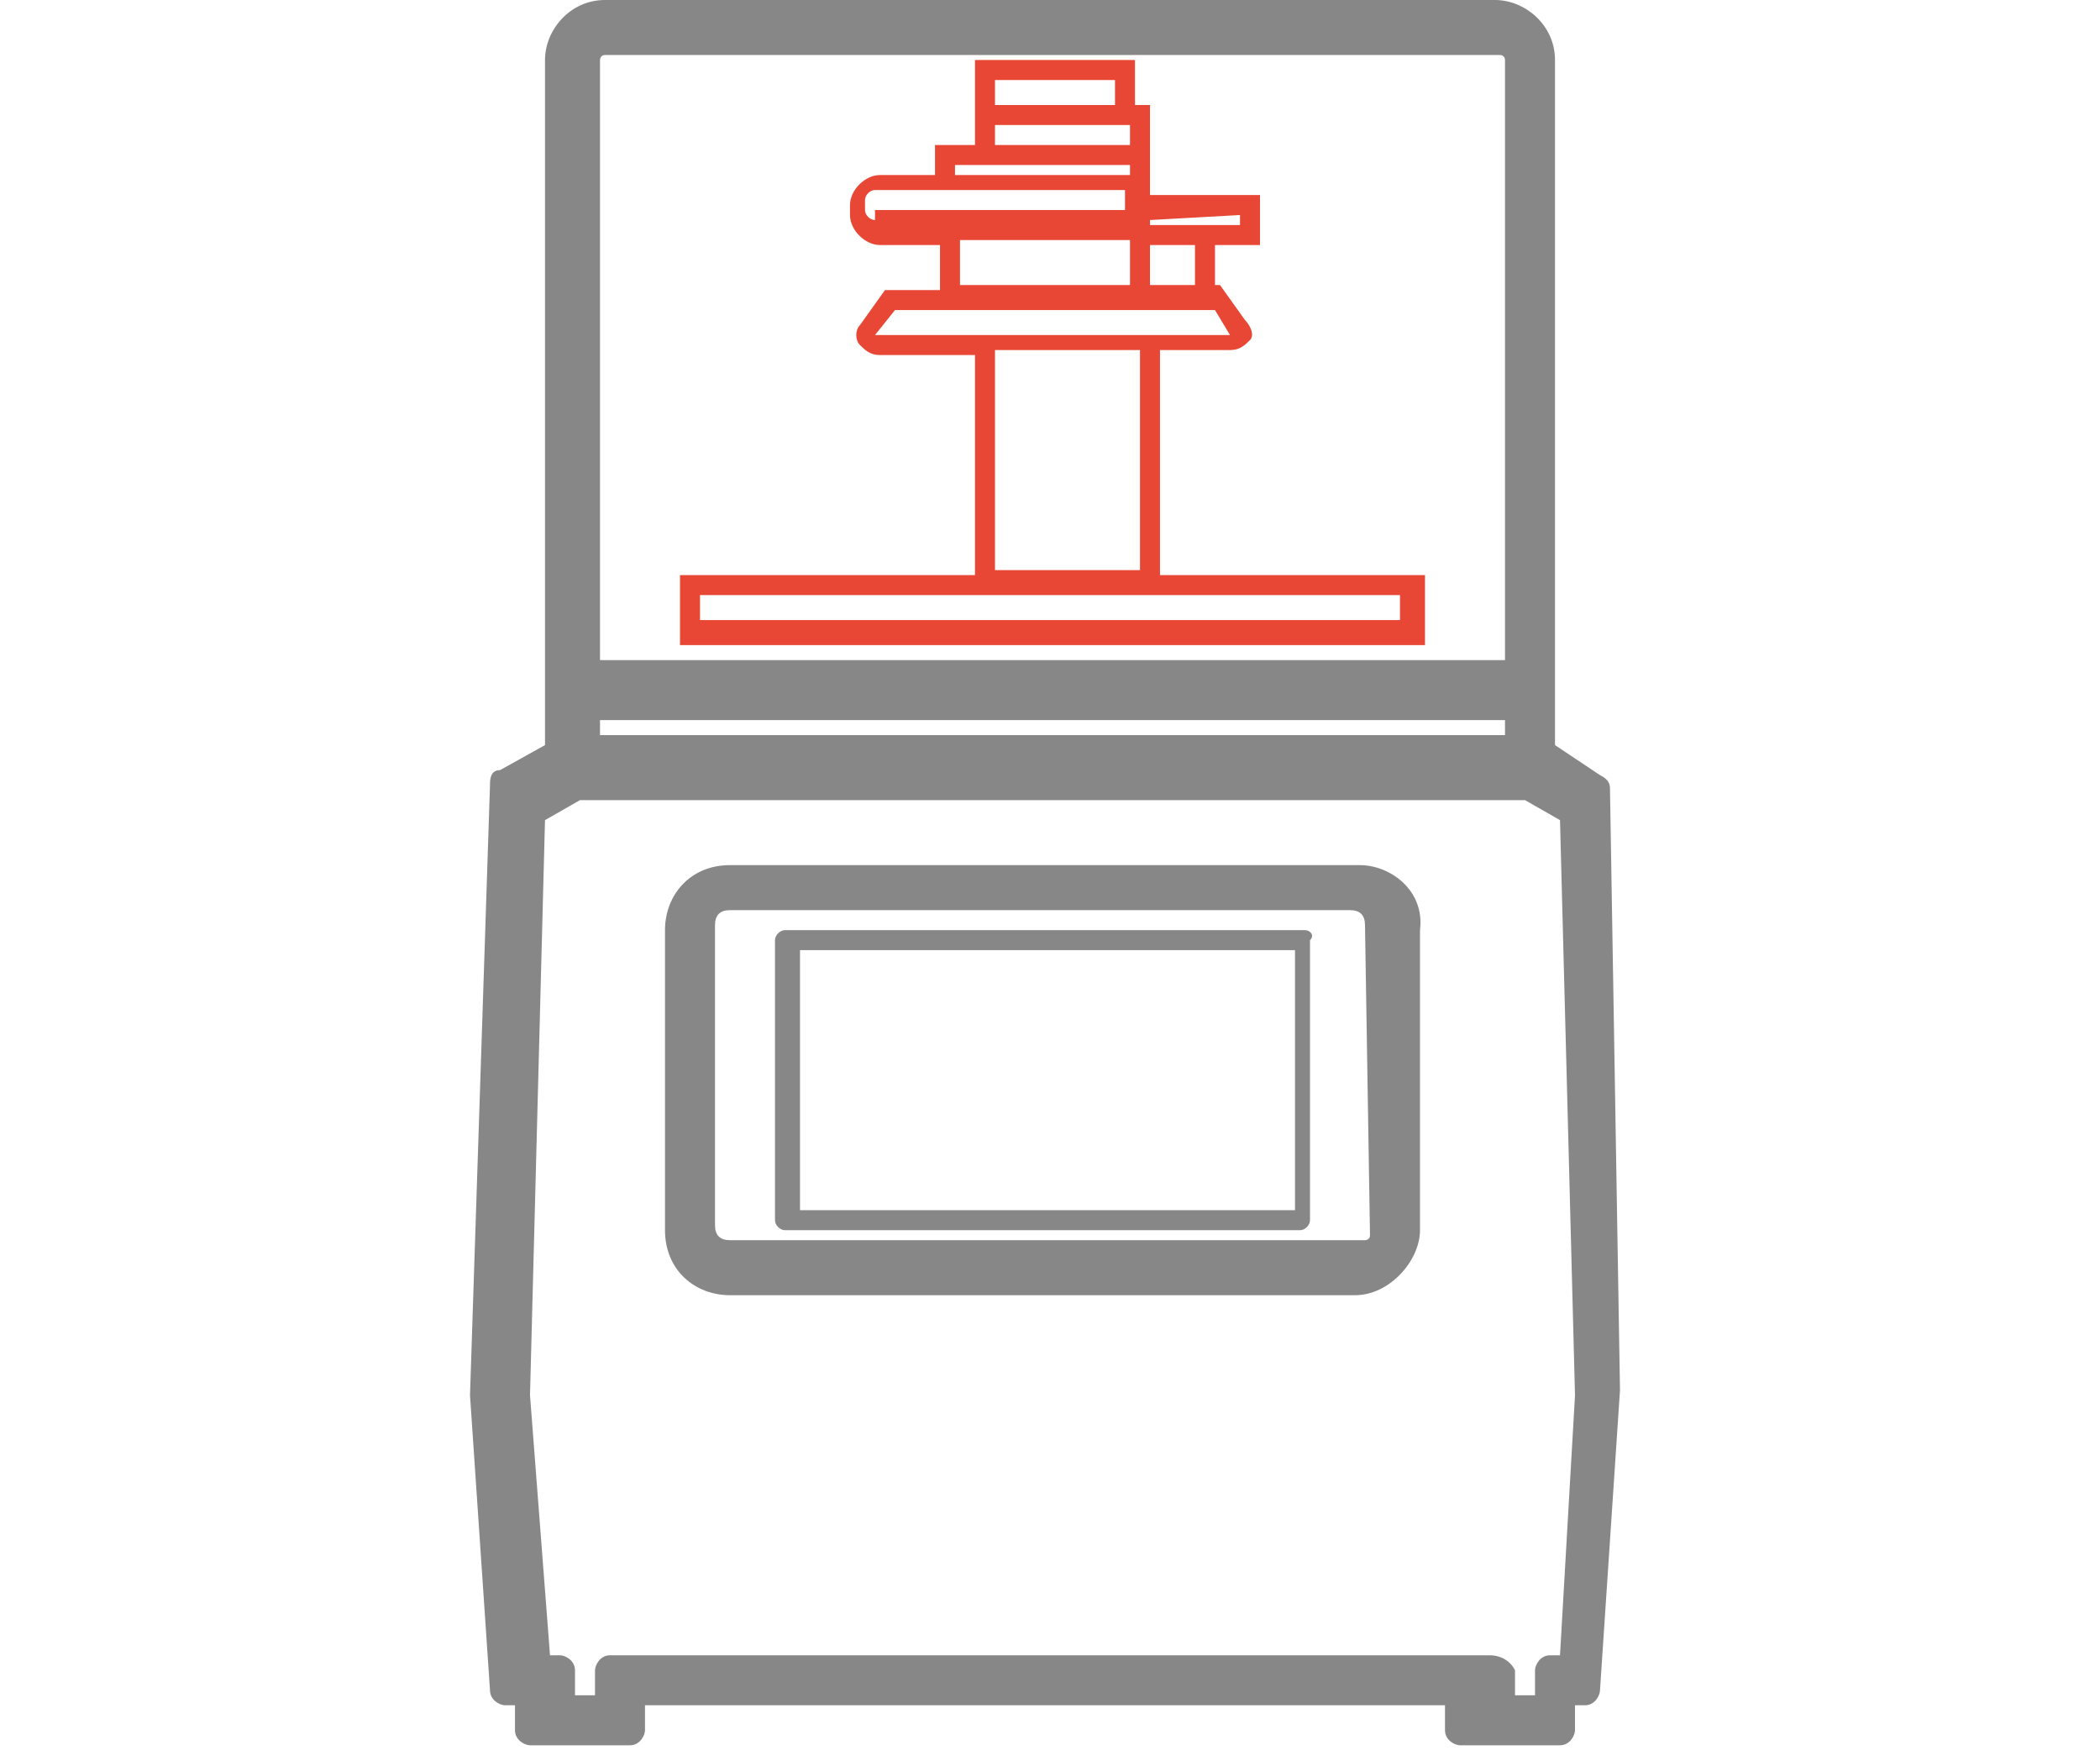
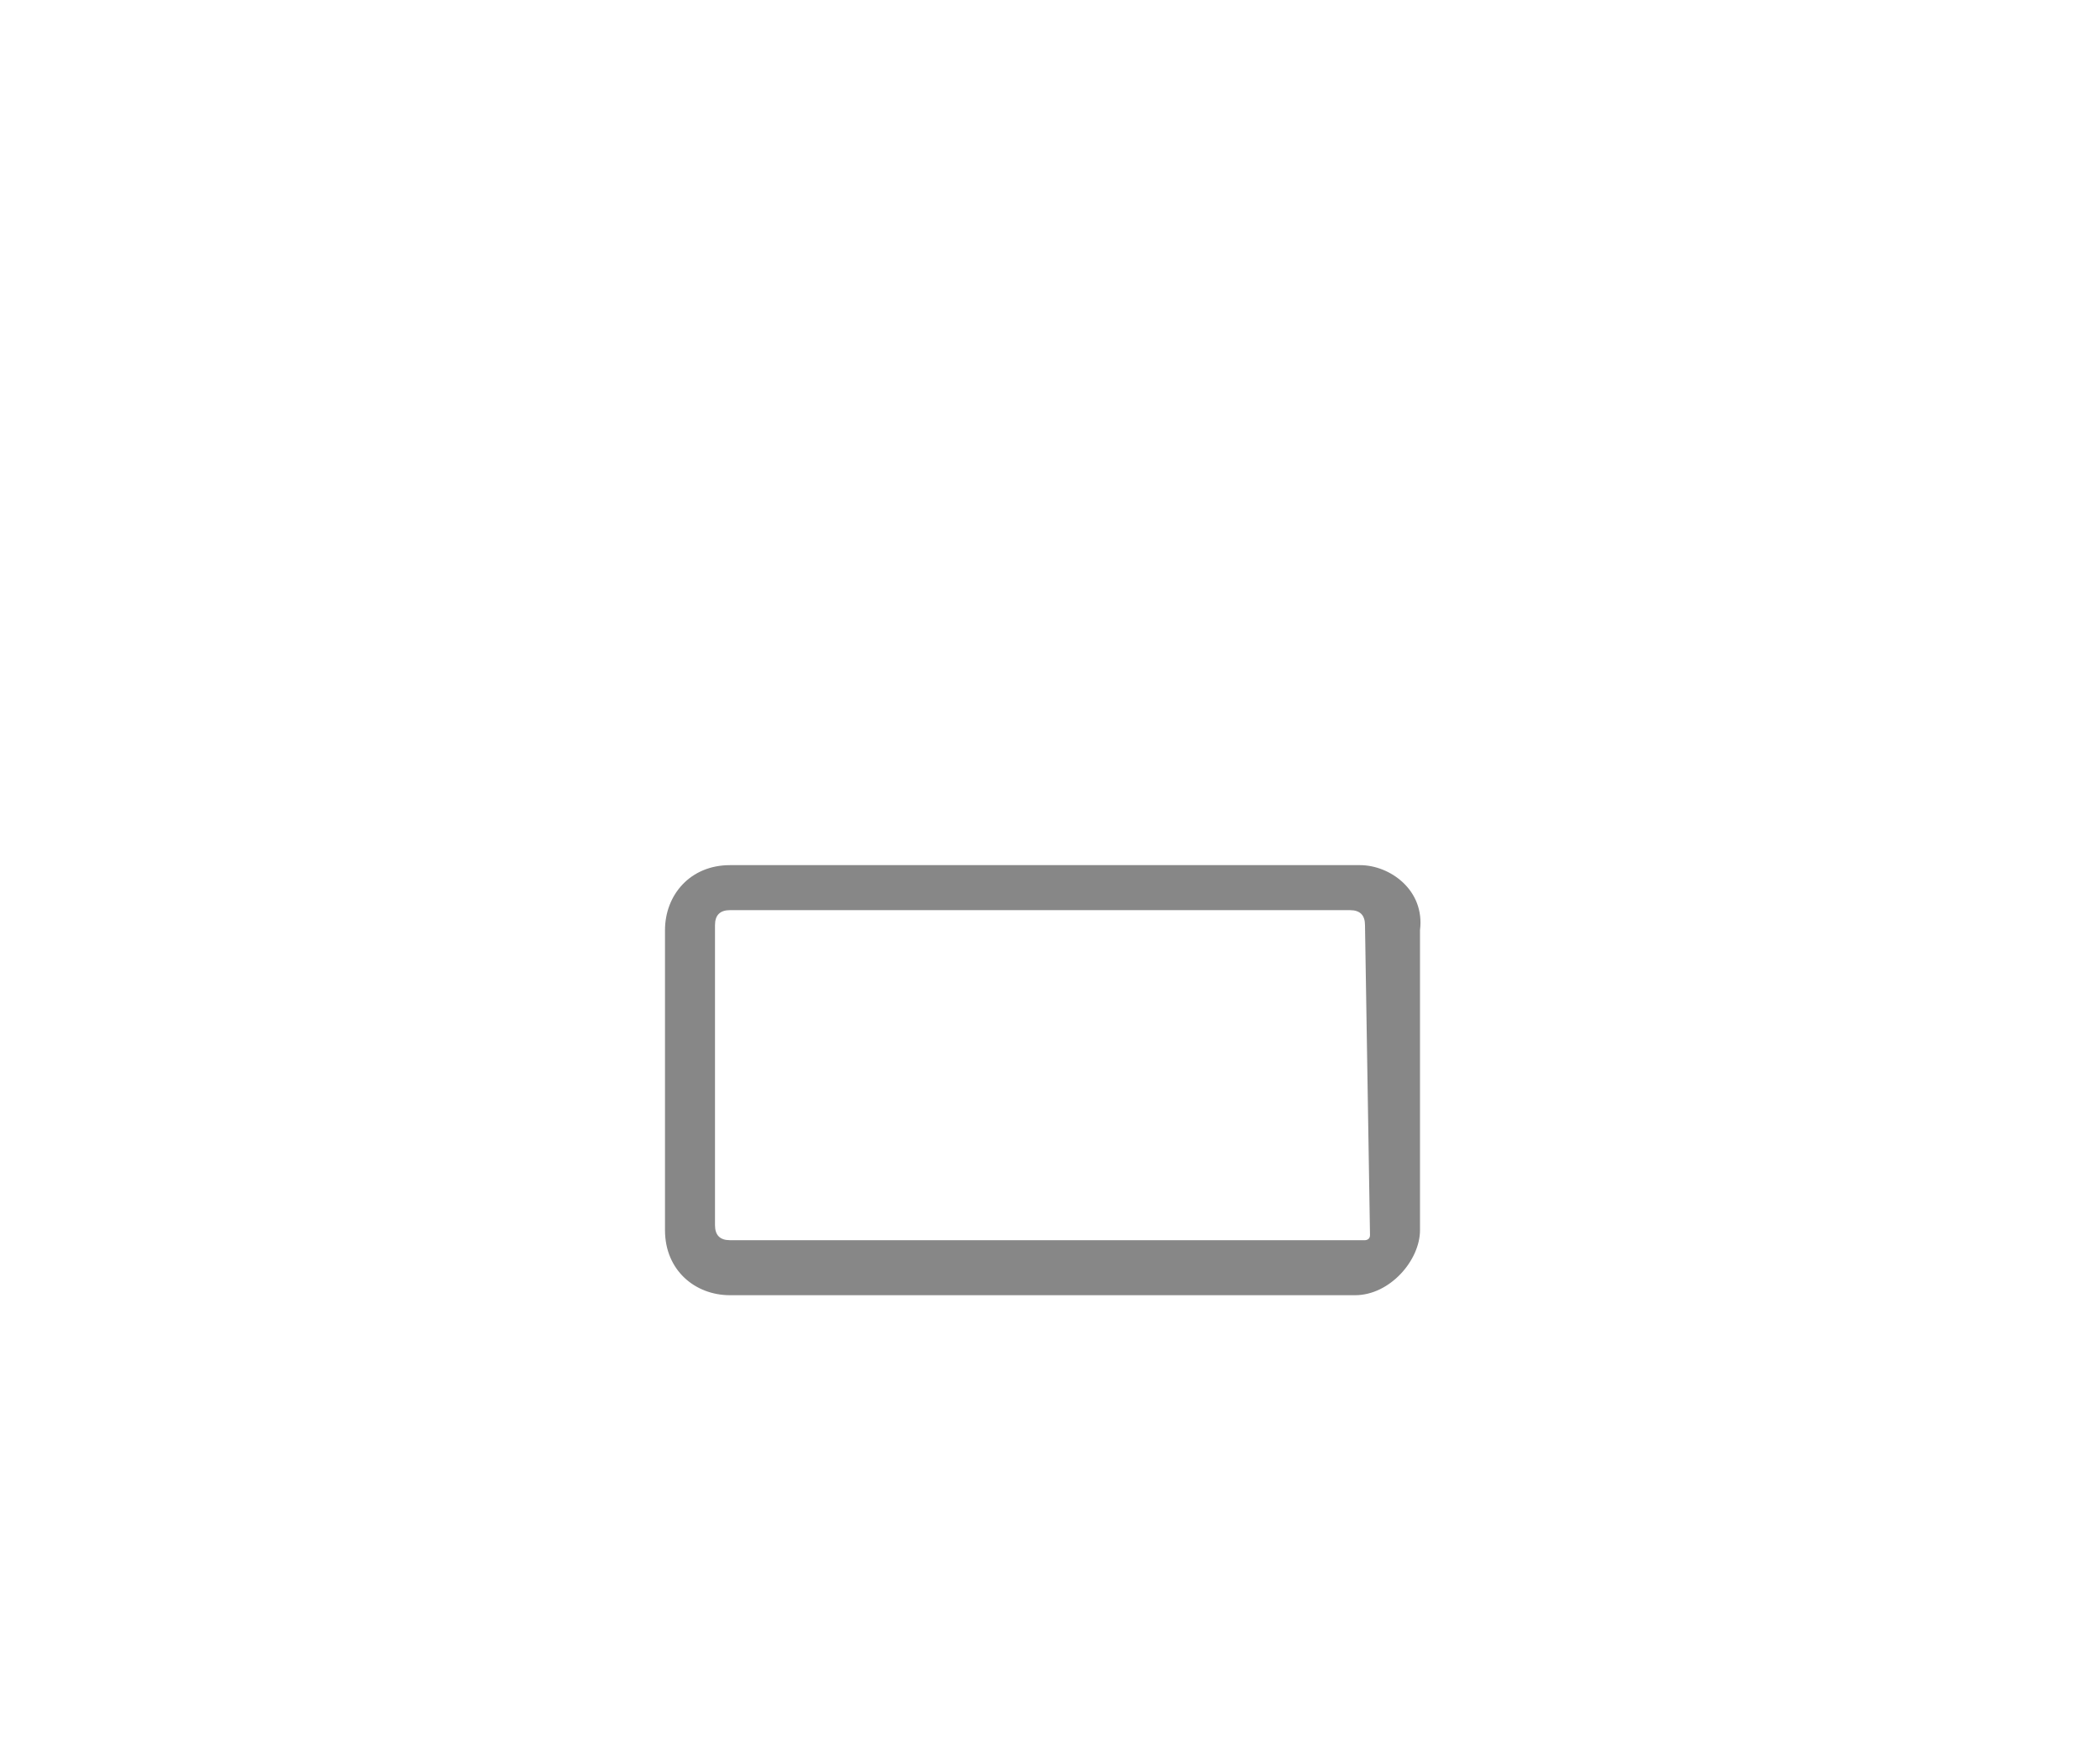
<svg xmlns="http://www.w3.org/2000/svg" version="1.1" id="Слой_1" x="0px" y="0px" viewBox="0 0 42 35" style="enable-background:new 0 0 42 35;" xml:space="preserve">
  <style type="text/css">
	.st0{fill:#E84735;}
	.st1{fill:#878787;}
</style>
-   <path class="st0" d="M23.2,11.4V7h1.4c0.2,0,0.3-0.1,0.4-0.2s0-0.3-0.1-0.4l-0.5-0.7h-0.1V4.9h0.9v-1H23l0,0V3.5V2.1h-0.3V1.2h-3.2  v1.3l0,0v0.4h-0.8v0.6h-1.1c-0.3,0-0.6,0.3-0.6,0.6v0.2c0,0.3,0.3,0.6,0.6,0.6h1.2v0.9h-1.1l-0.5,0.7c-0.1,0.1-0.1,0.3,0,0.4  s0.2,0.2,0.4,0.2h1.9v4.4h-5.9v1.4h14.9v-1.4h-5.3V11.4z M22.6,5.7h-3.4V4.8h3.4V5.7z M23,5.7V4.9h0.9v0.8H23z M24.8,4.3v0.2h-0.5  H23V4.4L24.8,4.3L24.8,4.3z M22.6,2.9h-2.7V2.5h2.7V2.9z M19.9,1.6h2.4v0.5h-2.4V1.6z M19.1,3.3h3.5v0.2h-3.5V3.3z M17.5,4.4  c-0.1,0-0.2-0.1-0.2-0.2V4c0-0.1,0.1-0.2,0.2-0.2h1.1h3.9l0,0v0.4h-3.8l0,0h-1.2V4.4z M17.5,6.7l0.4-0.5h6.4l0.3,0.5h-1.3l0,0h-3.8  l0,0H17.5z M22.8,7v4.4h-2.9V7H22.8z M28,12.4H14v-0.5h14V12.4z" />
  <g>
-     <path class="st1" d="M32.2,15.8c0-0.1,0-0.2-0.2-0.3l-0.9-0.6V1.2c0-0.7-0.6-1.2-1.2-1.2H12.1c-0.7,0-1.2,0.6-1.2,1.2v13.7   l-0.9,0.5c-0.2,0-0.2,0.2-0.2,0.3L9.4,27.9l0.4,5.9c0,0.2,0.2,0.3,0.3,0.3h0.2v0.5c0,0.2,0.2,0.3,0.3,0.3h2c0.2,0,0.3-0.2,0.3-0.3   v-0.5h16v0.5c0,0.2,0.2,0.3,0.3,0.3h2c0.2,0,0.3-0.2,0.3-0.3v-0.5h0.2c0.2,0,0.3-0.2,0.3-0.3l0.4-6L32.2,15.8z M29.8,33.1H12.2   c-0.2,0-0.3,0.2-0.3,0.3v0.5h-0.4v-0.5c0-0.2-0.2-0.3-0.3-0.3h-0.2l-0.4-5.2l0.3-11.5l0.7-0.4h18.9l0.7,0.4l0.3,11.5l-0.3,5.2h-0.2   c-0.2,0-0.3,0.2-0.3,0.3v0.5h-0.4v-0.5C30.2,33.2,30,33.1,29.8,33.1z M12,14.7v-0.3h18.1v0.3H12z M30,13.2H12v-12   c0,0,0-0.1,0.1-0.1h17.9c0,0,0.1,0,0.1,0.1V13.2z" />
    <path class="st1" d="M27.2,17.3H14.6c-0.8,0-1.3,0.6-1.3,1.3v6c0,0.8,0.6,1.3,1.3,1.3h12.5c0.7,0,1.3-0.7,1.3-1.3v-6   C28.5,17.8,27.8,17.3,27.2,17.3z M27.4,24.7c0,0.1-0.1,0.1-0.1,0.1H14.6c-0.2,0-0.3-0.1-0.3-0.3v-6c0-0.2,0.1-0.3,0.3-0.3h12.4   c0.2,0,0.3,0.1,0.3,0.3L27.4,24.7L27.4,24.7z" />
  </g>
-   <path class="st1" d="M26.1,18.6H15.7c-0.1,0-0.2,0.1-0.2,0.2v5.6c0,0.1,0.1,0.2,0.2,0.2H26c0.1,0,0.2-0.1,0.2-0.2v-5.6  C26.3,18.7,26.2,18.6,26.1,18.6z M25.9,24.2H16V19h9.9V24.2z" />
</svg>